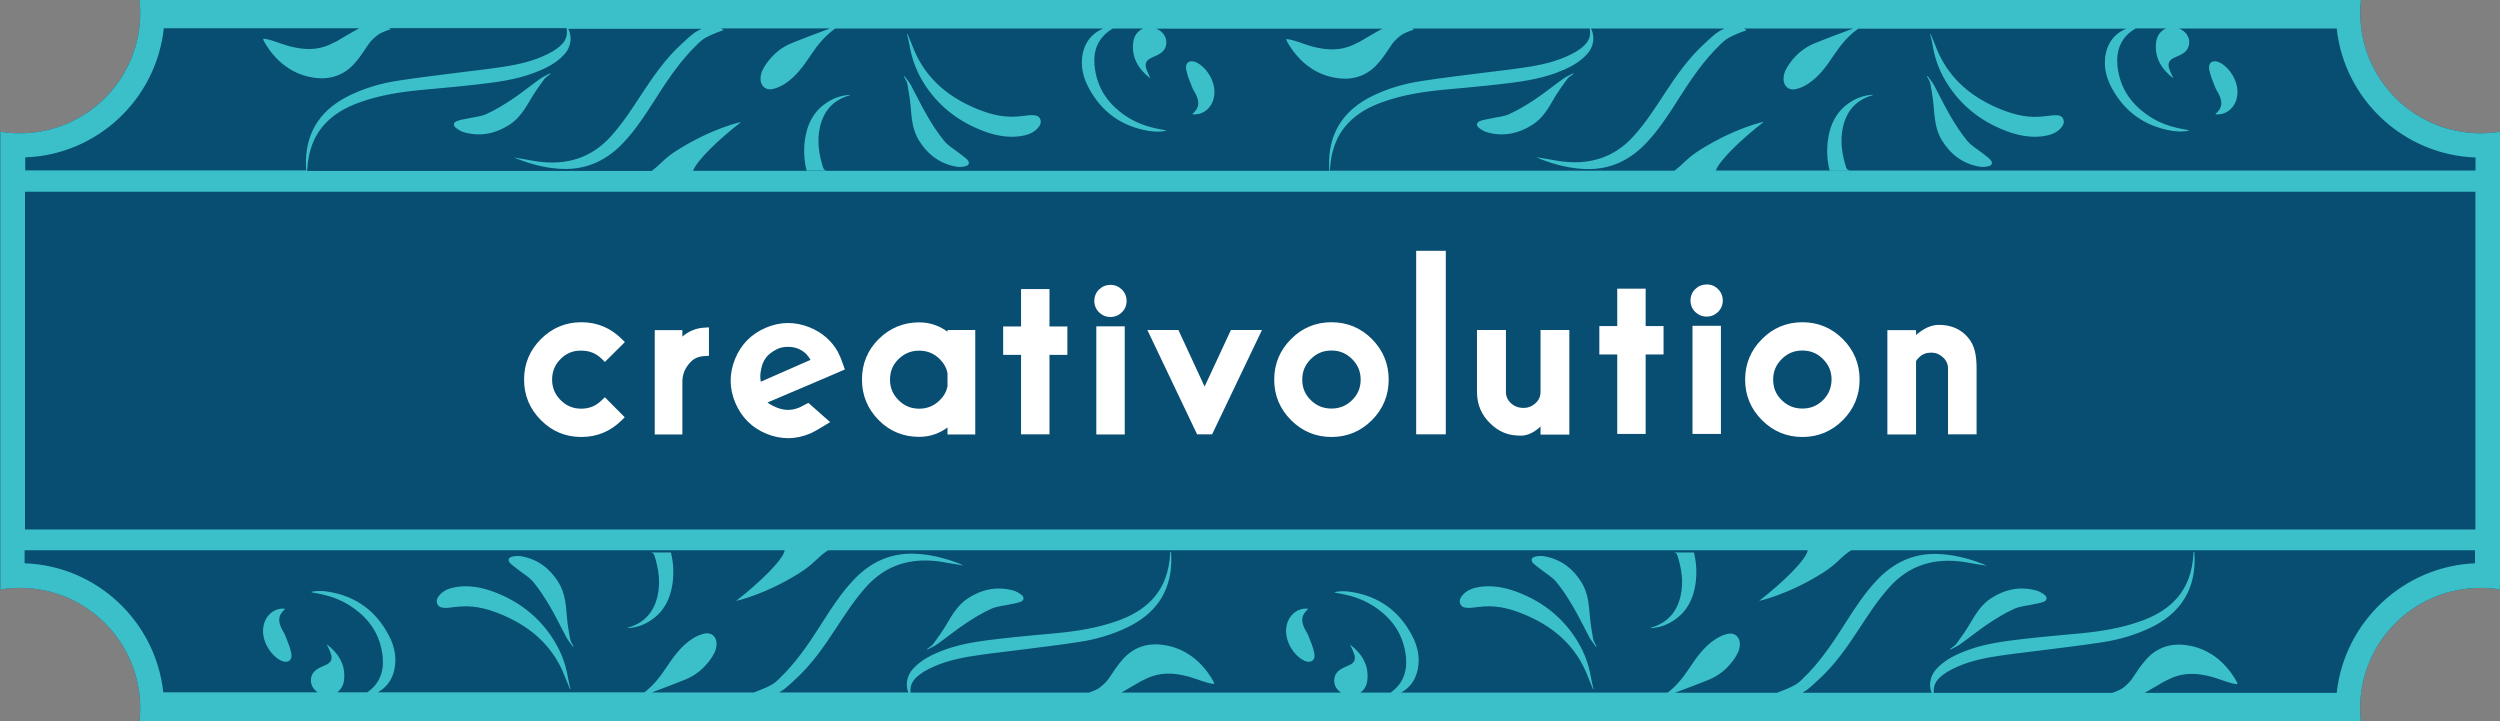
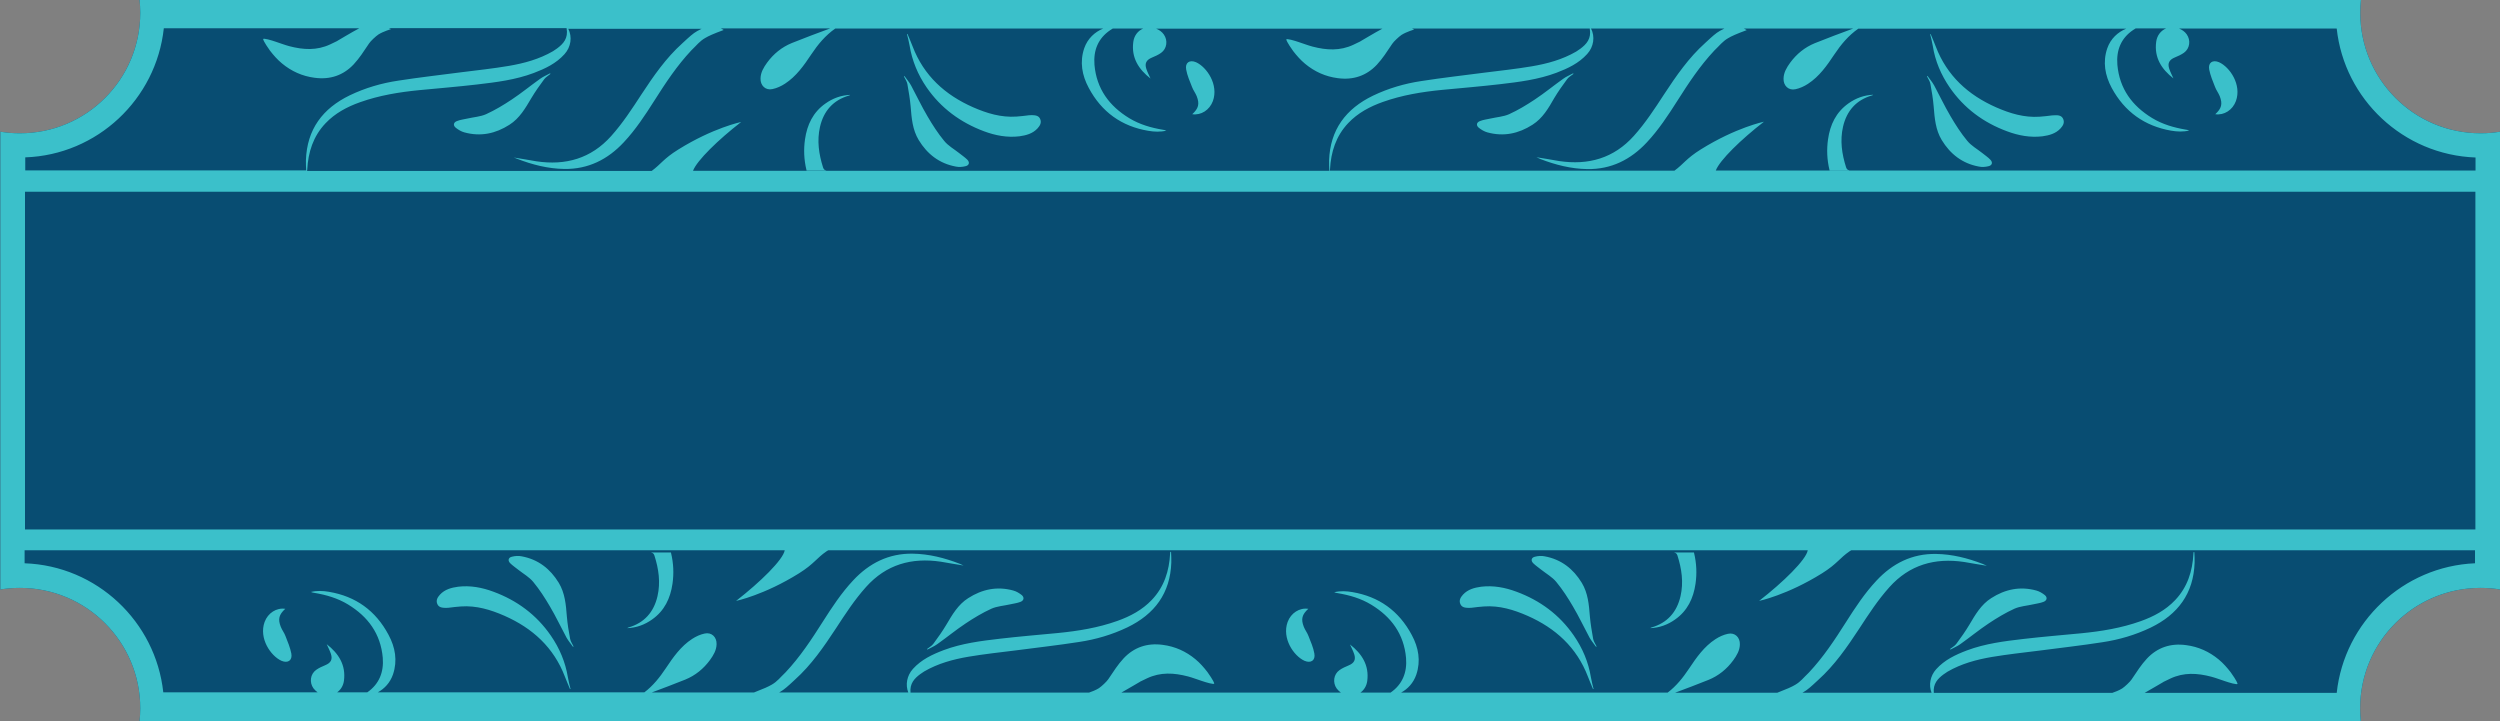
<svg xmlns="http://www.w3.org/2000/svg" version="1.1" id="Layer_1" x="0px" y="0px" viewBox="0 0 190 54.81" style="enable-background:new 0 0 190 54.81;" xml:space="preserve">
  <rect x="0" y="0" width="190" height="54.81" fill="#808080" stroke="none" />
  <style type="text/css">
	.st0{fill:#084D72;}
	.st1{fill:#3BC0CA;}
	.st2{fill:#FFFFFF;}
</style>
  <g>
    <path class="st0" d="M188.53,10.13c-5.06,0-9.15-4.1-9.15-9.15c0-0.33,0.02-0.66,0.05-0.98L10.61,0c0.03,0.32,0.05,0.65,0.05,0.98   c0,5.06-4.1,9.15-9.15,9.15c-0.51,0-1-0.04-1.48-0.12l0,34.79c0.48-0.08,0.98-0.12,1.48-0.12c5.06,0,9.15,4.1,9.15,9.15   c0,0.33-0.02,0.66-0.05,0.98l168.81,0c-0.03-0.32-0.05-0.65-0.05-0.98c0-5.06,4.1-9.15,9.15-9.15c0.51,0,1,0.04,1.48,0.12V10.01   C189.53,10.09,189.03,10.13,188.53,10.13z" />
    <path class="st1" d="M188.53,10.13c-5.06,0-9.15-4.1-9.15-9.15c0-0.33,0.02-0.66,0.05-0.98L10.61,0c0.03,0.32,0.05,0.65,0.05,0.98   c0,5.06-4.1,9.15-9.15,9.15c-0.51,0-1-0.04-1.48-0.12l0,34.79c0.48-0.08,0.98-0.12,1.48-0.12c5.06,0,9.15,4.1,9.15,9.15   c0,0.33-0.02,0.66-0.05,0.98l168.81,0c-0.03-0.32-0.05-0.65-0.05-0.98c0-5.06,4.1-9.15,9.15-9.15c0.51,0,1,0.04,1.48,0.12V10.01   C189.53,10.09,189.03,10.13,188.53,10.13z M188.14,11.97v0.99l-57.74,0c0.29-0.78,1.93-2.37,3.66-3.71c0,0-2.13,0.44-4.79,2.1   c-1.12,0.7-1.3,1.1-2.01,1.62l-26.19,0c0-0.03,0-0.06,0.01-0.09c0.07-1.33,0.45-2.54,1.39-3.53c0.73-0.77,1.64-1.25,2.62-1.6   c1.46-0.52,2.98-0.77,4.52-0.92c1.46-0.14,2.92-0.26,4.38-0.43c1.46-0.17,2.91-0.35,4.3-0.87c0.87-0.33,1.7-0.72,2.34-1.43   c0.5-0.55,0.6-1.32,0.29-1.93l10.13,0c-0.09,0.05-0.19,0.1-0.33,0.17c-0.29,0.15-0.74,0.57-0.74,0.57   c-0.13,0.12-0.25,0.23-0.38,0.35c-1.26,1.13-2.21,2.51-3.13,3.91c-0.71,1.09-1.42,2.18-2.29,3.15c-1.53,1.71-3.46,2.25-5.68,1.92   c-0.58-0.09-1.15-0.21-1.73-0.29c0.1,0.05,0.21,0.1,0.31,0.14c1.14,0.44,2.32,0.74,3.55,0.76c1.82,0.03,3.31-0.72,4.53-2.03   c0.9-0.96,1.62-2.06,2.32-3.16c0.85-1.34,1.72-2.66,2.81-3.82c0.02-0.02,0.04-0.05,0.07-0.07c0.32-0.3,0.56-0.63,0.98-0.87   c0.27-0.16,0.62-0.32,1.41-0.61c0,0-0.08-0.06-0.21-0.12l8.3,0c-0.97,0.36-1.95,0.72-2.91,1.11c-0.76,0.31-1.39,0.82-1.88,1.49   c-0.26,0.36-0.49,0.74-0.5,1.2c-0.02,0.54,0.38,0.93,0.91,0.81c0.33-0.07,0.66-0.22,0.95-0.41c0.86-0.56,1.44-1.39,2-2.23   c0.5-0.75,1.07-1.44,1.82-1.96l20.36,0c-0.63,0.26-1.18,0.75-1.44,1.5c-0.35,1.04-0.17,2.05,0.34,3C161.47,8.5,163,9.58,165,9.93   c0.46,0.08,0.92,0.1,1.38-0.01c-0.09-0.04-0.18-0.06-0.27-0.07c-0.89-0.15-1.76-0.4-2.55-0.88c-1.51-0.92-2.48-2.22-2.64-4.05   c-0.09-1.11,0.28-2.02,1.2-2.64c0.06-0.04,0.13-0.08,0.19-0.12l2.31,0c-0.4,0.17-0.69,0.54-0.75,1.02   c-0.16,1.2,0.41,2.08,1.31,2.78c-0.11-0.25-0.24-0.49-0.32-0.74c-0.14-0.42,0.01-0.68,0.42-0.85c0.24-0.1,0.49-0.21,0.7-0.36   c0.45-0.32,0.53-0.95,0.21-1.4c-0.14-0.2-0.35-0.35-0.58-0.44l11.98,0C178.17,7.54,182.65,11.77,188.14,11.97z M1.9,40.24l0-25.67   l186.23,0l0,25.67L1.9,40.24z M39.33,12.08c1.14,0.44,2.32,0.74,3.55,0.76c1.82,0.03,3.31-0.72,4.53-2.03   c0.9-0.96,1.62-2.06,2.32-3.16c0.85-1.34,1.72-2.66,2.81-3.82c0.02-0.02,0.04-0.05,0.07-0.07c0.32-0.3,0.56-0.63,0.98-0.87   c0.27-0.16,0.62-0.32,1.41-0.61c0,0-0.08-0.06-0.21-0.12l8.3,0c-0.97,0.36-1.95,0.72-2.91,1.11c-0.76,0.31-1.39,0.82-1.88,1.49   c-0.26,0.36-0.49,0.74-0.5,1.2c-0.02,0.54,0.38,0.93,0.91,0.81c0.33-0.07,0.66-0.22,0.95-0.41c0.86-0.56,1.44-1.39,2-2.23   c0.5-0.75,1.07-1.44,1.82-1.96l20.36,0c-0.63,0.26-1.18,0.75-1.44,1.5c-0.35,1.04-0.17,2.05,0.34,3c0.98,1.85,2.51,2.93,4.52,3.27   c0.46,0.08,0.92,0.1,1.38-0.01c-0.09-0.04-0.18-0.06-0.27-0.07c-0.89-0.15-1.76-0.4-2.55-0.88c-1.51-0.92-2.48-2.22-2.64-4.05   c-0.09-1.11,0.28-2.02,1.2-2.64c0.06-0.04,0.13-0.08,0.19-0.12l2.31,0c-0.4,0.17-0.69,0.54-0.75,1.02   c-0.16,1.2,0.41,2.08,1.31,2.78c-0.11-0.25-0.24-0.49-0.32-0.74c-0.14-0.42,0.01-0.68,0.42-0.85c0.24-0.1,0.49-0.21,0.7-0.36   c0.45-0.32,0.53-0.95,0.21-1.4c-0.14-0.2-0.35-0.35-0.58-0.44l17.19,0c-0.57,0.3-1.66,0.96-1.67,0.96h0.01   c-0.23,0.11-0.38,0.19-0.54,0.26c-1.02,0.48-2.04,0.42-3.11,0.14c-0.34-0.09-0.7-0.23-1.04-0.34c-0.29-0.1-0.98-0.31-0.95-0.19   c0.04,0.19,0.43,0.75,0.52,0.87c0.27,0.35,0.57,0.69,0.91,0.97c0.71,0.59,1.54,0.97,2.48,1.09c1.17,0.16,2.18-0.18,2.97-1.02   c0.46-0.5,0.73-0.94,1.17-1.59c0.11-0.17,0.5-0.54,0.71-0.68c0.4-0.25,0.96-0.4,0.96-0.41c0,0-0.07-0.03-0.17-0.07l13.51,0   c0.14,0.77-0.25,1.19-0.72,1.54c-0.1,0.07-0.21,0.14-0.31,0.21c-1.05,0.61-2.2,0.92-3.37,1.12c-1.19,0.2-2.39,0.33-3.59,0.48   c-1.6,0.21-3.21,0.39-4.81,0.64c-1.27,0.19-2.5,0.55-3.67,1.11c-2.07,1-3.26,2.59-3.34,4.93c-0.01,0.26,0.01,0.52,0.02,0.78   l-48.36,0c0.29-0.78,1.93-2.37,3.66-3.71c0,0-2.13,0.44-4.79,2.1c-1.12,0.7-1.3,1.1-2.01,1.62l-26.19,0c0-0.03,0-0.06,0.01-0.09   c0.07-1.33,0.45-2.54,1.39-3.53c0.73-0.77,1.64-1.25,2.62-1.6c1.46-0.52,2.98-0.77,4.52-0.92c1.46-0.14,2.92-0.26,4.38-0.43   c1.46-0.17,2.91-0.35,4.3-0.87c0.87-0.33,1.7-0.72,2.34-1.43c0.5-0.55,0.6-1.32,0.29-1.93l10.13,0c-0.09,0.05-0.19,0.1-0.33,0.17   c-0.29,0.15-0.74,0.57-0.74,0.57c-0.13,0.12-0.25,0.23-0.38,0.35c-1.26,1.13-2.21,2.51-3.13,3.91c-0.71,1.09-1.42,2.18-2.29,3.15   c-1.53,1.71-3.46,2.25-5.68,1.92c-0.58-0.09-1.15-0.21-1.73-0.29C39.12,11.99,39.22,12.04,39.33,12.08z M12.45,2.15l14.85,0   c-0.57,0.3-1.66,0.96-1.67,0.96h0.01c-0.23,0.11-0.38,0.19-0.54,0.26c-1.02,0.48-2.04,0.42-3.11,0.14   c-0.34-0.09-0.7-0.23-1.04-0.34c-0.29-0.1-0.98-0.31-0.95-0.19c0.04,0.19,0.43,0.75,0.52,0.87c0.27,0.35,0.57,0.69,0.91,0.97   c0.71,0.59,1.54,0.97,2.48,1.09c1.17,0.16,2.18-0.18,2.97-1.02c0.46-0.5,0.73-0.94,1.17-1.59c0.11-0.17,0.5-0.54,0.71-0.68   c0.4-0.25,0.96-0.4,0.96-0.41c0,0-0.07-0.03-0.17-0.07l13.51,0c0.14,0.77-0.25,1.19-0.72,1.54c-0.1,0.07-0.21,0.14-0.31,0.21   c-1.05,0.61-2.2,0.92-3.37,1.12c-1.19,0.2-2.39,0.33-3.59,0.48c-1.6,0.21-3.21,0.39-4.81,0.64c-1.27,0.19-2.5,0.55-3.67,1.11   c-2.07,1-3.26,2.59-3.34,4.93c-0.01,0.26,0.01,0.52,0.02,0.78l-21.35,0l0-0.99C7.39,11.77,11.87,7.54,12.45,2.15z M177.59,52.66   l-14.6,0c0.59-0.33,1.42-0.83,1.43-0.83h-0.01c0.23-0.11,0.38-0.19,0.54-0.26c1.02-0.48,2.04-0.42,3.11-0.14   c0.34,0.09,0.7,0.23,1.04,0.34c0.29,0.1,0.98,0.31,0.95,0.19c-0.04-0.19-0.43-0.75-0.52-0.87c-0.27-0.35-0.57-0.69-0.91-0.97   c-0.71-0.59-1.54-0.97-2.48-1.09c-1.17-0.16-2.18,0.18-2.97,1.02c-0.46,0.5-0.73,0.94-1.17,1.59c-0.11,0.17-0.5,0.54-0.71,0.68   c-0.25,0.16-0.56,0.27-0.76,0.34l-13.56,0c-0.07-0.69,0.3-1.08,0.73-1.4c0.1-0.07,0.21-0.14,0.31-0.21   c1.05-0.61,2.2-0.92,3.37-1.12c1.19-0.2,2.39-0.33,3.59-0.48c1.6-0.21,3.21-0.39,4.81-0.64c1.27-0.19,2.5-0.55,3.67-1.11   c2.07-1,3.26-2.59,3.34-4.93c0.01-0.27-0.01-0.54-0.02-0.81c-0.02,0-0.04,0-0.06,0c0,0.04,0,0.08-0.01,0.12   c-0.07,1.33-0.45,2.54-1.39,3.53c-0.73,0.77-1.64,1.25-2.62,1.6c-1.46,0.52-2.98,0.77-4.52,0.92c-1.46,0.14-2.92,0.26-4.38,0.43   c-1.46,0.17-2.91,0.35-4.3,0.87c-0.87,0.33-1.7,0.72-2.34,1.43c-0.46,0.51-0.58,1.21-0.35,1.79l-9.82,0   c0.02-0.01,0.05-0.02,0.07-0.04c0.29-0.15,0.74-0.57,0.74-0.57c0.13-0.12,0.25-0.23,0.38-0.35c1.26-1.13,2.21-2.51,3.13-3.91   c0.71-1.09,1.42-2.18,2.29-3.15c1.53-1.71,3.46-2.25,5.68-1.92c0.58,0.09,1.15,0.21,1.73,0.29c-0.1-0.05-0.21-0.1-0.31-0.14   c-1.14-0.44-2.32-0.74-3.55-0.76c-1.82-0.03-3.31,0.72-4.53,2.03c-0.9,0.96-1.62,2.06-2.32,3.16c-0.85,1.34-1.72,2.66-2.81,3.82   c-0.02,0.02-0.04,0.05-0.07,0.07c-0.32,0.3-0.56,0.63-0.98,0.87c-0.27,0.16-0.61,0.31-1.36,0.6l-7.77,0   c0.85-0.32,1.71-0.64,2.55-0.98c0.76-0.31,1.39-0.82,1.88-1.49c0.26-0.36,0.49-0.74,0.5-1.2c0.02-0.54-0.38-0.93-0.91-0.81   c-0.33,0.07-0.66,0.22-0.95,0.41c-0.86,0.56-1.44,1.39-2,2.23c-0.46,0.69-0.97,1.33-1.63,1.83l-20.26,0   c0.51-0.28,0.94-0.73,1.16-1.37c0.35-1.04,0.17-2.05-0.34-3c-0.98-1.85-2.51-2.93-4.52-3.27c-0.46-0.08-0.92-0.1-1.38,0.01   c0.09,0.04,0.18,0.06,0.27,0.07c0.89,0.15,1.76,0.4,2.55,0.88c1.51,0.92,2.48,2.22,2.64,4.05c0.09,1.1-0.28,2.01-1.18,2.63l-2.29,0   c0.28-0.2,0.47-0.51,0.52-0.88c0.16-1.2-0.41-2.08-1.31-2.78c0.11,0.25,0.24,0.49,0.32,0.74c0.14,0.42-0.01,0.68-0.42,0.85   c-0.24,0.1-0.49,0.21-0.7,0.36c-0.45,0.32-0.53,0.95-0.21,1.4c0.09,0.12,0.2,0.22,0.32,0.31l-16.69,0   c0.59-0.33,1.42-0.83,1.43-0.83h-0.01c0.23-0.11,0.38-0.19,0.54-0.26c1.02-0.48,2.04-0.42,3.11-0.14c0.34,0.09,0.7,0.23,1.04,0.34   c0.29,0.1,0.98,0.31,0.95,0.19c-0.04-0.19-0.43-0.75-0.52-0.87c-0.27-0.35-0.57-0.69-0.91-0.97c-0.71-0.59-1.54-0.97-2.48-1.09   c-1.17-0.16-2.18,0.18-2.97,1.02c-0.46,0.5-0.73,0.94-1.17,1.59c-0.11,0.17-0.5,0.54-0.71,0.68c-0.25,0.16-0.56,0.27-0.76,0.34   l-13.56,0c-0.07-0.69,0.3-1.08,0.73-1.4c0.1-0.07,0.21-0.14,0.31-0.21c1.05-0.61,2.2-0.92,3.37-1.12c1.19-0.2,2.39-0.33,3.59-0.48   c1.6-0.21,3.21-0.39,4.81-0.64c1.27-0.19,2.5-0.55,3.67-1.11c2.07-1,3.26-2.59,3.34-4.93c0.01-0.27-0.01-0.54-0.02-0.81   c-0.02,0-0.04,0-0.06,0c0,0.04,0,0.08-0.01,0.12c-0.07,1.33-0.45,2.54-1.39,3.53c-0.73,0.77-1.64,1.25-2.62,1.6   c-1.46,0.52-2.98,0.77-4.52,0.92c-1.46,0.14-2.92,0.26-4.38,0.43c-1.46,0.17-2.91,0.35-4.3,0.87c-0.87,0.33-1.7,0.72-2.34,1.43   c-0.46,0.51-0.58,1.21-0.35,1.79l-9.82,0c0.02-0.01,0.05-0.02,0.07-0.04c0.29-0.15,0.74-0.57,0.74-0.57   c0.13-0.12,0.25-0.23,0.38-0.35c1.26-1.13,2.21-2.51,3.13-3.91c0.71-1.09,1.42-2.18,2.29-3.15c1.53-1.71,3.46-2.25,5.68-1.92   c0.58,0.09,1.15,0.21,1.73,0.29c-0.1-0.05-0.21-0.1-0.31-0.14c-1.14-0.44-2.32-0.74-3.55-0.76c-1.82-0.03-3.31,0.72-4.53,2.03   c-0.9,0.96-1.62,2.06-2.32,3.16c-0.85,1.34-1.72,2.66-2.81,3.82c-0.02,0.02-0.04,0.05-0.07,0.07c-0.32,0.3-0.56,0.63-0.98,0.87   c-0.27,0.16-0.61,0.31-1.36,0.6l-7.77,0c0.85-0.32,1.71-0.64,2.55-0.98c0.76-0.31,1.39-0.82,1.88-1.49c0.26-0.36,0.49-0.74,0.5-1.2   c0.02-0.54-0.38-0.93-0.91-0.81c-0.33,0.07-0.66,0.22-0.95,0.41c-0.86,0.56-1.44,1.39-2,2.23c-0.46,0.69-0.97,1.33-1.63,1.83   l-20.26,0c0.51-0.28,0.94-0.73,1.16-1.37c0.35-1.04,0.17-2.05-0.34-3c-0.98-1.85-2.51-2.93-4.52-3.27   c-0.46-0.08-0.92-0.1-1.38,0.01c0.09,0.04,0.18,0.06,0.27,0.07c0.89,0.15,1.76,0.4,2.55,0.88c1.51,0.92,2.48,2.22,2.64,4.05   c0.09,1.1-0.28,2.01-1.18,2.63l-2.29,0c0.28-0.2,0.47-0.51,0.52-0.88c0.16-1.2-0.41-2.08-1.31-2.78c0.11,0.25,0.24,0.49,0.32,0.74   c0.14,0.42-0.01,0.68-0.42,0.85c-0.24,0.1-0.49,0.21-0.7,0.36c-0.45,0.32-0.53,0.95-0.21,1.4c0.09,0.12,0.2,0.22,0.32,0.31   l-11.73,0c-0.58-5.38-5.05-9.62-10.54-9.81l0-0.99l57.77,0c-0.12,0.72-1.86,2.42-3.7,3.85c0,0,2.13-0.44,4.79-2.1   c1.16-0.73,1.31-1.14,2.1-1.68c0.04-0.02,0.08-0.05,0.12-0.07l74.44,0c-0.12,0.72-1.86,2.42-3.7,3.85c0,0,2.13-0.44,4.79-2.1   c1.16-0.73,1.31-1.14,2.1-1.68c0.04-0.02,0.08-0.05,0.12-0.07l47.4,0v0.99C182.65,43.04,178.17,47.27,177.59,52.66z M68.96,6.38   c-0.04-0.2-0.17-0.38-0.26-0.57c0.01-0.01,0.03-0.02,0.04-0.03c0.17,0.24,0.36,0.46,0.5,0.71c0.42,0.78,0.8,1.59,1.25,2.35   c0.38,0.65,0.79,1.29,1.27,1.87c0.3,0.37,0.75,0.62,1.13,0.92c0.21,0.17,0.44,0.32,0.63,0.51c0.2,0.21,0.13,0.43-0.14,0.49   c-0.23,0.06-0.5,0.08-0.73,0.03c-1.26-0.23-2.18-0.95-2.83-2.02c-0.47-0.78-0.54-1.66-0.61-2.54C69.16,7.53,69.06,6.95,68.96,6.38z    M69.13,3.47c-0.05-0.3-0.13-0.59-0.2-0.88c0.01,0,0.03-0.01,0.04-0.01c0.13,0.32,0.27,0.63,0.39,0.95   c0.85,2.22,2.46,3.68,4.59,4.62c1.05,0.46,2.13,0.79,3.3,0.71c0.32-0.02,0.63-0.06,0.95-0.1c0.08-0.01,0.16-0.01,0.23-0.01   c0.26,0.01,0.52,0.03,0.63,0.31c0.11,0.28-0.03,0.5-0.21,0.7c-0.37,0.4-0.87,0.53-1.38,0.6c-0.93,0.11-1.82-0.06-2.68-0.38   C73,9.31,71.51,8.22,70.42,6.64C69.76,5.68,69.32,4.62,69.13,3.47z M90.15,5.29c-0.1-0.53,0.26-0.77,0.75-0.56   c0.82,0.37,1.73,1.71,1.28,2.95c-0.25,0.68-0.9,1.1-1.57,1c0.48-0.44,0.57-0.78,0.34-1.37c-0.1-0.25-0.27-0.46-0.36-0.71   C90.42,6.17,90.23,5.74,90.15,5.29z M61.29,12.92c-0.19-0.79-0.22-1.56-0.11-2.33c0.16-1.11,0.61-2.06,1.55-2.72   c0.56-0.4,1.19-0.63,1.88-0.66c-0.02,0.03-0.05,0.04-0.08,0.05c-1.21,0.35-1.93,1.17-2.21,2.38c-0.24,1.05-0.09,2.07,0.23,3.08   c0.05,0.15,0.12,0.21,0.24,0.23c0,0,0,0,0,0.01l-1.49,0C61.29,12.93,61.29,12.93,61.29,12.92L61.29,12.92z M41.36,6.02   c-0.35,0.47-0.68,0.94-0.98,1.44c-0.45,0.76-0.89,1.53-1.66,2.02c-1.06,0.68-2.2,0.92-3.43,0.58c-0.23-0.06-0.46-0.2-0.65-0.35   c-0.22-0.18-0.18-0.41,0.09-0.51c0.25-0.1,0.53-0.13,0.79-0.19c0.48-0.11,0.99-0.14,1.42-0.33c0.68-0.31,1.33-0.7,1.96-1.12   c0.74-0.49,1.43-1.06,2.15-1.57c0.23-0.17,0.51-0.28,0.76-0.42c0.01,0.02,0.02,0.03,0.02,0.05C41.67,5.76,41.48,5.86,41.36,6.02z    M151.27,12.14c0.2,0.21,0.13,0.43-0.14,0.49c-0.23,0.06-0.5,0.08-0.73,0.03c-1.26-0.23-2.18-0.95-2.83-2.02   c-0.47-0.78-0.54-1.66-0.61-2.54c-0.05-0.58-0.14-1.15-0.25-1.73c-0.04-0.2-0.17-0.38-0.26-0.57c0.01-0.01,0.03-0.02,0.04-0.03   c0.17,0.24,0.36,0.46,0.5,0.71c0.42,0.78,0.8,1.59,1.25,2.35c0.38,0.65,0.79,1.29,1.27,1.87c0.3,0.37,0.75,0.62,1.13,0.92   C150.86,11.8,151.09,11.95,151.27,12.14z M156.81,9.06c0.11,0.28-0.03,0.5-0.21,0.7c-0.37,0.4-0.87,0.53-1.38,0.6   c-0.93,0.11-1.82-0.06-2.68-0.38c-1.79-0.66-3.27-1.75-4.36-3.33c-0.66-0.96-1.11-2.01-1.29-3.17c-0.05-0.3-0.13-0.59-0.2-0.88   c0.01,0,0.03-0.01,0.04-0.01c0.13,0.32,0.27,0.63,0.39,0.95c0.85,2.22,2.46,3.68,4.59,4.62c1.05,0.46,2.13,0.79,3.3,0.71   c0.32-0.02,0.63-0.06,0.95-0.1c0.08-0.01,0.16-0.01,0.23-0.01C156.44,8.75,156.7,8.78,156.81,9.06z M167.9,5.29   c-0.1-0.53,0.26-0.77,0.75-0.56c0.82,0.37,1.73,1.71,1.28,2.95c-0.25,0.68-0.9,1.1-1.57,1c0.48-0.44,0.57-0.78,0.34-1.37   c-0.1-0.25-0.27-0.46-0.36-0.71C168.17,6.17,167.99,5.74,167.9,5.29z M140.48,7.86c0.56-0.4,1.19-0.63,1.88-0.66   c-0.02,0.03-0.05,0.04-0.08,0.05c-1.21,0.35-1.93,1.17-2.21,2.38c-0.24,1.05-0.09,2.07,0.23,3.08c0.05,0.15,0.12,0.21,0.24,0.23   c0,0,0,0,0,0.01l-1.49,0c0-0.01-0.01-0.02-0.01-0.03h0c-0.19-0.79-0.22-1.56-0.11-2.33C139.09,9.47,139.54,8.53,140.48,7.86z    M116.47,9.48c-1.06,0.68-2.2,0.92-3.43,0.58c-0.23-0.06-0.46-0.2-0.65-0.35c-0.22-0.18-0.18-0.41,0.09-0.51   c0.25-0.1,0.53-0.13,0.79-0.19c0.48-0.11,0.99-0.14,1.42-0.33c0.68-0.31,1.33-0.7,1.96-1.12c0.74-0.49,1.43-1.06,2.15-1.57   c0.23-0.17,0.51-0.28,0.76-0.42c0.01,0.02,0.02,0.03,0.02,0.05c-0.16,0.13-0.36,0.23-0.48,0.4c-0.35,0.47-0.68,0.94-0.98,1.44   C117.68,8.23,117.24,8.99,116.47,9.48z M121.08,48.56c0.04,0.2,0.17,0.38,0.26,0.57c-0.01,0.01-0.03,0.02-0.04,0.03   c-0.17-0.24-0.36-0.46-0.5-0.71c-0.42-0.78-0.8-1.59-1.25-2.35c-0.38-0.65-0.79-1.29-1.27-1.87c-0.3-0.37-0.75-0.62-1.13-0.92   c-0.21-0.17-0.44-0.32-0.63-0.51c-0.2-0.21-0.13-0.43,0.14-0.49c0.23-0.06,0.5-0.08,0.73-0.03c1.26,0.23,2.18,0.95,2.83,2.02   c0.47,0.78,0.54,1.66,0.61,2.54C120.88,47.42,120.98,47.99,121.08,48.56z M120.91,51.48c0.05,0.3,0.13,0.59,0.2,0.88   c-0.01,0-0.03,0.01-0.04,0.01c-0.13-0.32-0.27-0.63-0.39-0.95c-0.85-2.22-2.46-3.68-4.59-4.62c-1.05-0.46-2.13-0.79-3.3-0.71   c-0.32,0.02-0.63,0.06-0.95,0.1c-0.08,0.01-0.16,0.01-0.23,0.01c-0.26-0.01-0.52-0.03-0.63-0.31c-0.11-0.28,0.03-0.5,0.21-0.7   c0.37-0.4,0.87-0.53,1.38-0.6c0.93-0.11,1.82,0.06,2.68,0.38c1.79,0.66,3.27,1.75,4.36,3.33   C120.28,49.27,120.72,50.32,120.91,51.48z M99.89,49.66c0.1,0.53-0.26,0.77-0.75,0.56c-0.82-0.37-1.73-1.71-1.28-2.95   c0.25-0.68,0.9-1.1,1.57-1c-0.48,0.44-0.57,0.78-0.34,1.37c0.1,0.25,0.27,0.46,0.36,0.71C99.62,48.78,99.81,49.21,99.89,49.66z    M128.75,42.03c0.19,0.79,0.22,1.56,0.11,2.33c-0.16,1.11-0.61,2.06-1.55,2.72c-0.56,0.4-1.19,0.63-1.88,0.66   c0.02-0.03,0.05-0.04,0.08-0.05c1.21-0.35,1.93-1.17,2.21-2.38c0.24-1.05,0.09-2.07-0.23-3.08c-0.05-0.15-0.12-0.21-0.24-0.23   c0,0,0,0,0-0.01l1.49,0C128.75,42.01,128.75,42.02,128.75,42.03L128.75,42.03z M155.31,45.74c-0.25,0.1-0.53,0.13-0.79,0.19   c-0.48,0.11-0.99,0.14-1.42,0.33c-0.68,0.31-1.33,0.7-1.96,1.12c-0.74,0.49-1.43,1.06-2.15,1.57c-0.23,0.17-0.51,0.28-0.76,0.42   c-0.01-0.02-0.02-0.03-0.02-0.05c0.16-0.13,0.36-0.23,0.48-0.4c0.35-0.47,0.68-0.94,0.98-1.44c0.45-0.76,0.89-1.53,1.66-2.02   c1.06-0.68,2.2-0.92,3.43-0.58c0.23,0.06,0.46,0.2,0.65,0.35C155.62,45.41,155.57,45.64,155.31,45.74z M43.33,48.56   c0.04,0.2,0.17,0.38,0.26,0.57c-0.01,0.01-0.03,0.02-0.04,0.03c-0.17-0.24-0.36-0.46-0.5-0.71c-0.42-0.78-0.8-1.59-1.25-2.35   c-0.38-0.65-0.79-1.29-1.27-1.87c-0.3-0.37-0.75-0.62-1.13-0.92c-0.21-0.17-0.44-0.32-0.63-0.51c-0.2-0.21-0.13-0.43,0.14-0.49   c0.23-0.06,0.5-0.08,0.73-0.03c1.26,0.23,2.18,0.95,2.83,2.02c0.47,0.78,0.54,1.66,0.61,2.54C43.13,47.42,43.22,47.99,43.33,48.56z    M43.16,51.48c0.05,0.3,0.13,0.59,0.2,0.88c-0.01,0-0.03,0.01-0.04,0.01c-0.13-0.32-0.27-0.63-0.39-0.95   c-0.85-2.22-2.46-3.68-4.59-4.62c-1.05-0.46-2.13-0.79-3.3-0.71c-0.32,0.02-0.63,0.06-0.95,0.1c-0.08,0.01-0.16,0.01-0.23,0.01   c-0.26-0.01-0.52-0.03-0.63-0.31c-0.11-0.28,0.03-0.5,0.21-0.7c0.37-0.4,0.87-0.53,1.38-0.6c0.93-0.11,1.82,0.06,2.68,0.38   c1.79,0.66,3.27,1.75,4.36,3.33C42.53,49.27,42.97,50.32,43.16,51.48z M22.14,49.66c0.1,0.53-0.26,0.77-0.75,0.56   c-0.82-0.37-1.73-1.71-1.28-2.95c0.25-0.68,0.9-1.1,1.57-1c-0.48,0.44-0.57,0.78-0.34,1.37c0.1,0.25,0.27,0.46,0.36,0.71   C21.87,48.78,22.05,49.21,22.14,49.66z M51,42.03c0.19,0.79,0.22,1.56,0.11,2.33c-0.16,1.11-0.61,2.06-1.55,2.72   c-0.56,0.4-1.19,0.63-1.88,0.66c0.02-0.03,0.05-0.04,0.08-0.05c1.21-0.35,1.93-1.17,2.21-2.38c0.24-1.05,0.09-2.07-0.23-3.08   c-0.05-0.15-0.12-0.21-0.24-0.23c0,0,0,0,0-0.01l1.49,0C51,42.01,51,42.02,51,42.03L51,42.03z M77.56,45.74   c-0.25,0.1-0.53,0.13-0.79,0.19c-0.48,0.11-0.99,0.14-1.42,0.33c-0.68,0.31-1.33,0.7-1.96,1.12c-0.74,0.49-1.43,1.06-2.15,1.57   c-0.23,0.17-0.51,0.28-0.76,0.42c-0.01-0.02-0.02-0.03-0.02-0.05c0.16-0.13,0.36-0.23,0.48-0.4c0.35-0.47,0.68-0.94,0.98-1.44   c0.45-0.76,0.89-1.53,1.66-2.02c1.06-0.68,2.2-0.92,3.43-0.58c0.23,0.06,0.46,0.2,0.65,0.35C77.86,45.41,77.82,45.64,77.56,45.74z" />
  </g>
-   <path class="st2" d="M42.61,27.28c-0.44,0.44-0.65,0.95-0.65,1.57c0,0.61,0.21,1.12,0.65,1.56c0.44,0.44,0.95,0.65,1.56,0.65  c0.62,0,1.13-0.21,1.57-0.65l0.23-0.22l1.51,1.52l-0.22,0.22c-0.85,0.85-1.88,1.28-3.08,1.28c-1.19,0-2.23-0.43-3.07-1.28  c-0.85-0.85-1.28-1.88-1.28-3.08c0-1.2,0.43-2.23,1.28-3.08c0.85-0.85,1.88-1.28,3.07-1.28c1.2,0,2.23,0.43,3.08,1.28l0.23,0.23  l-1.52,1.51l-0.22-0.22c-0.43-0.43-0.94-0.64-1.56-0.64C43.55,26.63,43.04,26.85,42.61,27.28z M53.55,24.9l0.33-0.02l0,2.16  l-0.3,0.02c-0.46,0.02-0.81,0.16-1.07,0.43c-0.42,0.42-0.63,0.9-0.65,1.47l0,4.06l-2.1,0v-7.93l2.1,0v0.49  C52.35,25.16,52.92,24.93,53.55,24.9z M64.21,28.08l-0.1-0.28c-0.12-0.33-0.19-0.52-0.21-0.58c-0.07-0.16-0.14-0.31-0.21-0.45  l0-0.01c-0.48-0.86-1.21-1.5-2.16-1.88c-1.11-0.45-2.23-0.44-3.33,0.03c-1.1,0.47-1.89,1.27-2.34,2.38  c-0.45,1.11-0.44,2.23,0.03,3.34c0.47,1.1,1.27,1.89,2.37,2.34c0.54,0.22,1.09,0.33,1.63,0.33c0.57,0,1.14-0.12,1.7-0.36  c0.23-0.1,0.6-0.31,1.14-0.64l0.36-0.22l-1.65-1.46l-0.2,0.1c-0.25,0.14-0.42,0.22-0.49,0.25c-0.57,0.24-1.12,0.24-1.7,0.01  c-0.34-0.14-0.57-0.27-0.72-0.39l4.63-1.97L64.21,28.08z M60.73,26.53c0.54,0.25,0.76,0.63,0.87,0.82l-3.78,1.66  c-0.04-0.28-0.07-0.47,0.02-0.92c0.14-0.71,0.43-1.15,1.2-1.55c0.28-0.14,0.58-0.18,0.86-0.18C60.18,26.36,60.46,26.41,60.73,26.53z   M72.01,25.21c-0.64-0.47-1.36-0.71-2.15-0.71c-1.2,0-2.23,0.43-3.08,1.27c-0.85,0.84-1.27,1.88-1.27,3.08  c0,1.2,0.43,2.23,1.27,3.08c0.84,0.85,1.88,1.27,3.08,1.27c0.79,0,1.51-0.24,2.15-0.71v0.53l2.11,0v-7.94l-2.11,0V25.21z   M69.86,31.06c-0.62,0-1.13-0.21-1.57-0.65c-0.44-0.44-0.65-0.95-0.65-1.56c0-0.62,0.21-1.13,0.65-1.56  c0.44-0.43,0.95-0.64,1.57-0.64c0.61,0,1.12,0.21,1.56,0.64c0.32,0.32,0.51,0.67,0.59,1.06v1.02c-0.08,0.39-0.27,0.73-0.59,1.05  C70.98,30.85,70.47,31.06,69.86,31.06z M79.76,24.81l1.36,0v2.16l-1.36,0v6.04l-2.16,0v-6.04l-1.36,0v-2.16l1.36,0v-2.84l2.16,0  V24.81z M83.32,24.8l2.16,0v8.22l-2.16,0V24.8z M85.26,22c0.24,0.24,0.36,0.53,0.36,0.87c0,0.34-0.12,0.63-0.36,0.87  c-0.24,0.23-0.53,0.35-0.87,0.35c-0.33,0-0.62-0.12-0.86-0.35c-0.24-0.24-0.36-0.53-0.36-0.87s0.12-0.64,0.36-0.87  c0.24-0.23,0.53-0.35,0.86-0.35C84.73,21.65,85.02,21.77,85.26,22z M93.55,25.08l2.36,0l-3.79,7.93l-1.14,0l-3.78-7.93l2.36,0  l1.99,4.3L93.55,25.08z M101.19,24.49c-1.19,0-2.23,0.43-3.07,1.28c-0.85,0.85-1.28,1.88-1.28,3.08c0,1.2,0.43,2.23,1.28,3.08  c0.85,0.85,1.88,1.28,3.07,1.28c1.2,0,2.23-0.43,3.08-1.28c0.84-0.85,1.27-1.88,1.27-3.08c0-1.2-0.43-2.23-1.27-3.08  C103.43,24.92,102.39,24.49,101.19,24.49z M102.76,30.41c-0.44,0.43-0.95,0.64-1.57,0.64c-0.62,0-1.13-0.21-1.57-0.64  c-0.44-0.43-0.65-0.94-0.65-1.56c0-0.61,0.21-1.12,0.65-1.56c0.44-0.44,0.95-0.65,1.57-0.65c0.62,0,1.13,0.21,1.57,0.65  c0.44,0.44,0.65,0.95,0.65,1.56C103.41,29.46,103.2,29.98,102.76,30.41z M107.63,19.06l2.25,0v13.95l-2.25,0L107.63,19.06z   M136.98,24.49c-1.19,0-2.23,0.43-3.07,1.28c-0.85,0.85-1.28,1.88-1.28,3.08c0,1.2,0.43,2.23,1.28,3.08  c0.85,0.85,1.88,1.28,3.07,1.28c1.2,0,2.23-0.43,3.08-1.28c0.84-0.85,1.27-1.88,1.27-3.08c0-1.2-0.43-2.23-1.27-3.08  C139.21,24.92,138.18,24.49,136.98,24.49z M138.55,30.41c-0.44,0.43-0.95,0.64-1.57,0.64c-0.62,0-1.13-0.21-1.57-0.64  c-0.44-0.43-0.65-0.94-0.65-1.56c0-0.61,0.21-1.12,0.65-1.56c0.44-0.44,0.95-0.65,1.57-0.65c0.62,0,1.13,0.21,1.57,0.65  c0.44,0.44,0.65,0.95,0.65,1.56C139.19,29.46,138.98,29.98,138.55,30.41z M148.05,33.01v-5c0-0.33-0.12-0.61-0.38-0.85  c-0.26-0.24-0.55-0.36-0.91-0.36c-0.35,0-0.65,0.11-0.9,0.35c-0.14,0.14-0.21,0.23-0.24,0.29v5.58l-2.18,0l0-7.93l2.18,0v0.37  c0.58-0.51,1.17-0.77,1.74-0.77c0.92,0,1.66,0.32,2.2,0.95c0.53,0.61,0.65,1.37,0.66,2.31l0,5.06L148.05,33.01z M125.07,24.78  l1.36,0v2.16l-1.36,0l0,6.04l-2.16,0v-6.04l-1.36,0v-2.16l1.36,0v-2.84l2.16,0V24.78z M128.63,24.76l2.16,0v8.22l-2.16,0V24.76z   M130.57,21.97c0.24,0.24,0.36,0.53,0.36,0.87c0,0.34-0.12,0.63-0.36,0.87c-0.24,0.23-0.53,0.35-0.87,0.35  c-0.33,0-0.62-0.12-0.86-0.35c-0.24-0.24-0.36-0.53-0.36-0.87c0-0.34,0.12-0.64,0.36-0.87c0.24-0.23,0.53-0.35,0.86-0.35  C130.04,21.61,130.33,21.73,130.57,21.97z M119.27,25.08l0,0.32l0,7.63l-2.19,0v-0.62c-0.42,0.41-0.95,0.7-1.48,0.7  c-0.98,0-1.66-0.27-2.35-0.94c-0.65-0.62-0.98-1.4-1-2.33l0-4.76l2.2,0v4.7c0,0.34,0.12,0.62,0.38,0.86  c0.26,0.24,0.57,0.36,0.96,0.36c0.35,0,0.65-0.12,0.91-0.36c0.26-0.24,0.38-0.52,0.38-0.86v-4.7L119.27,25.08z" />
</svg>